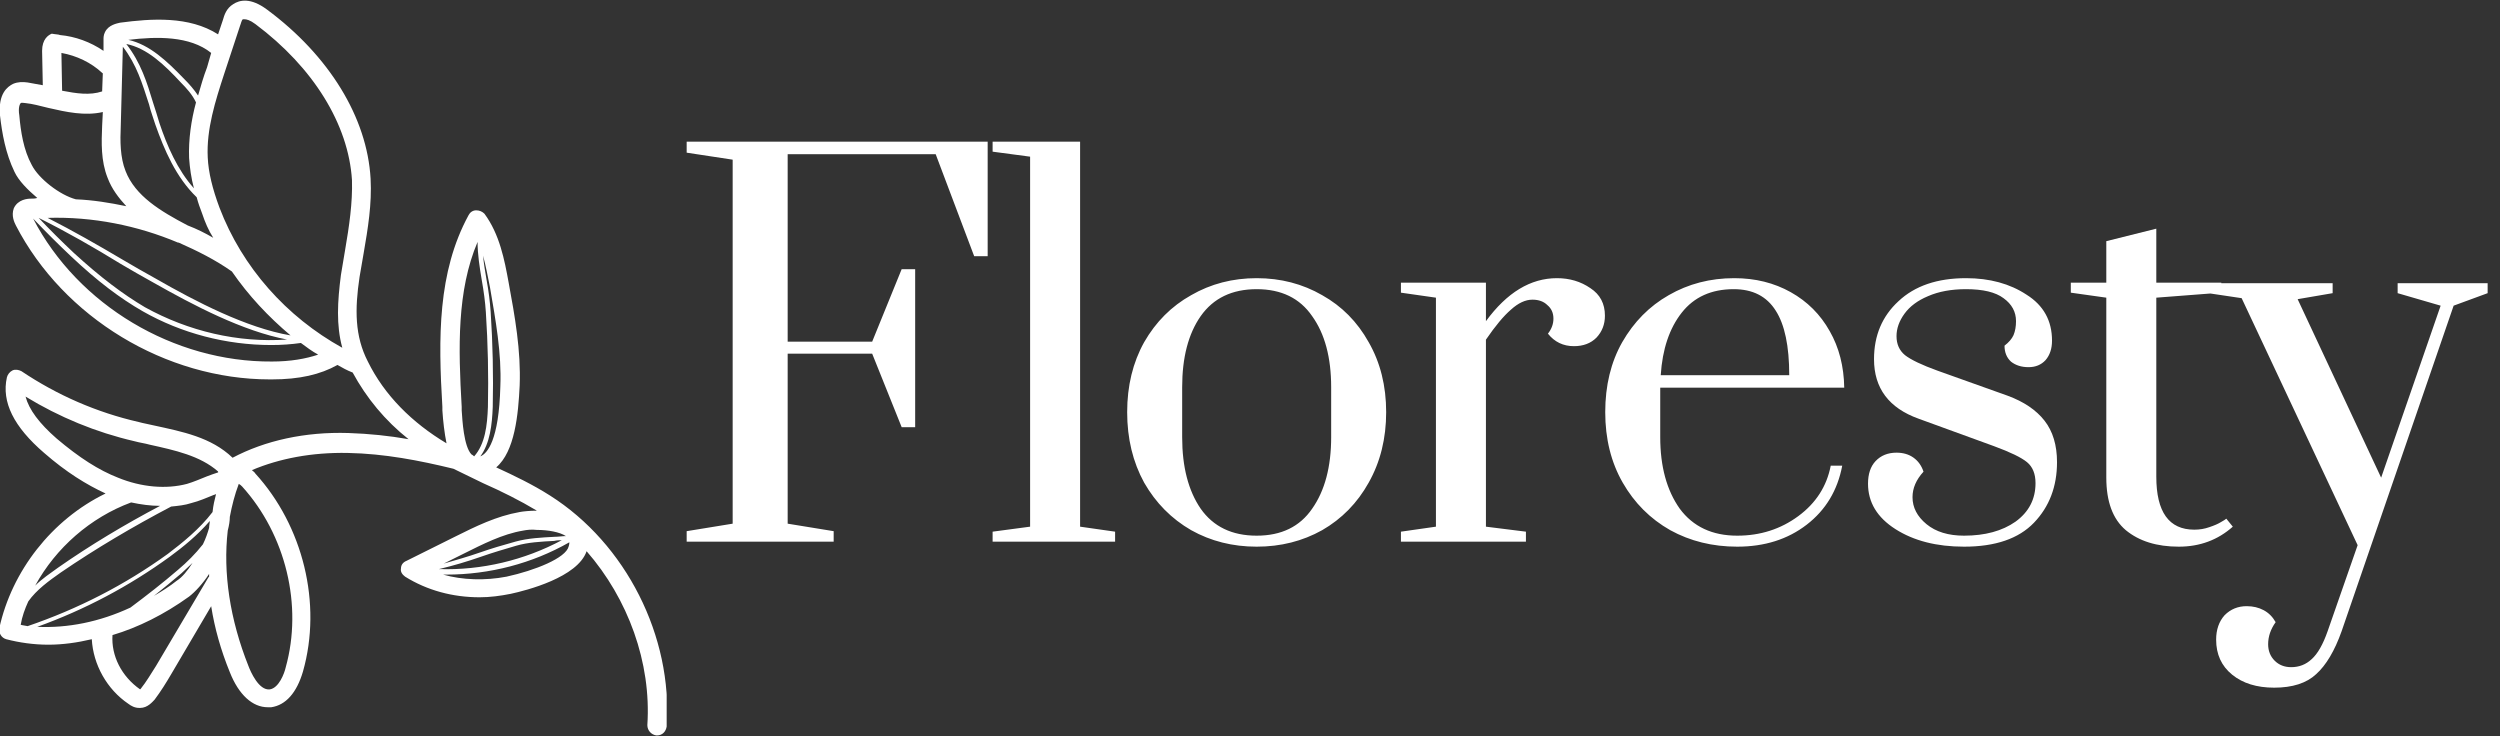
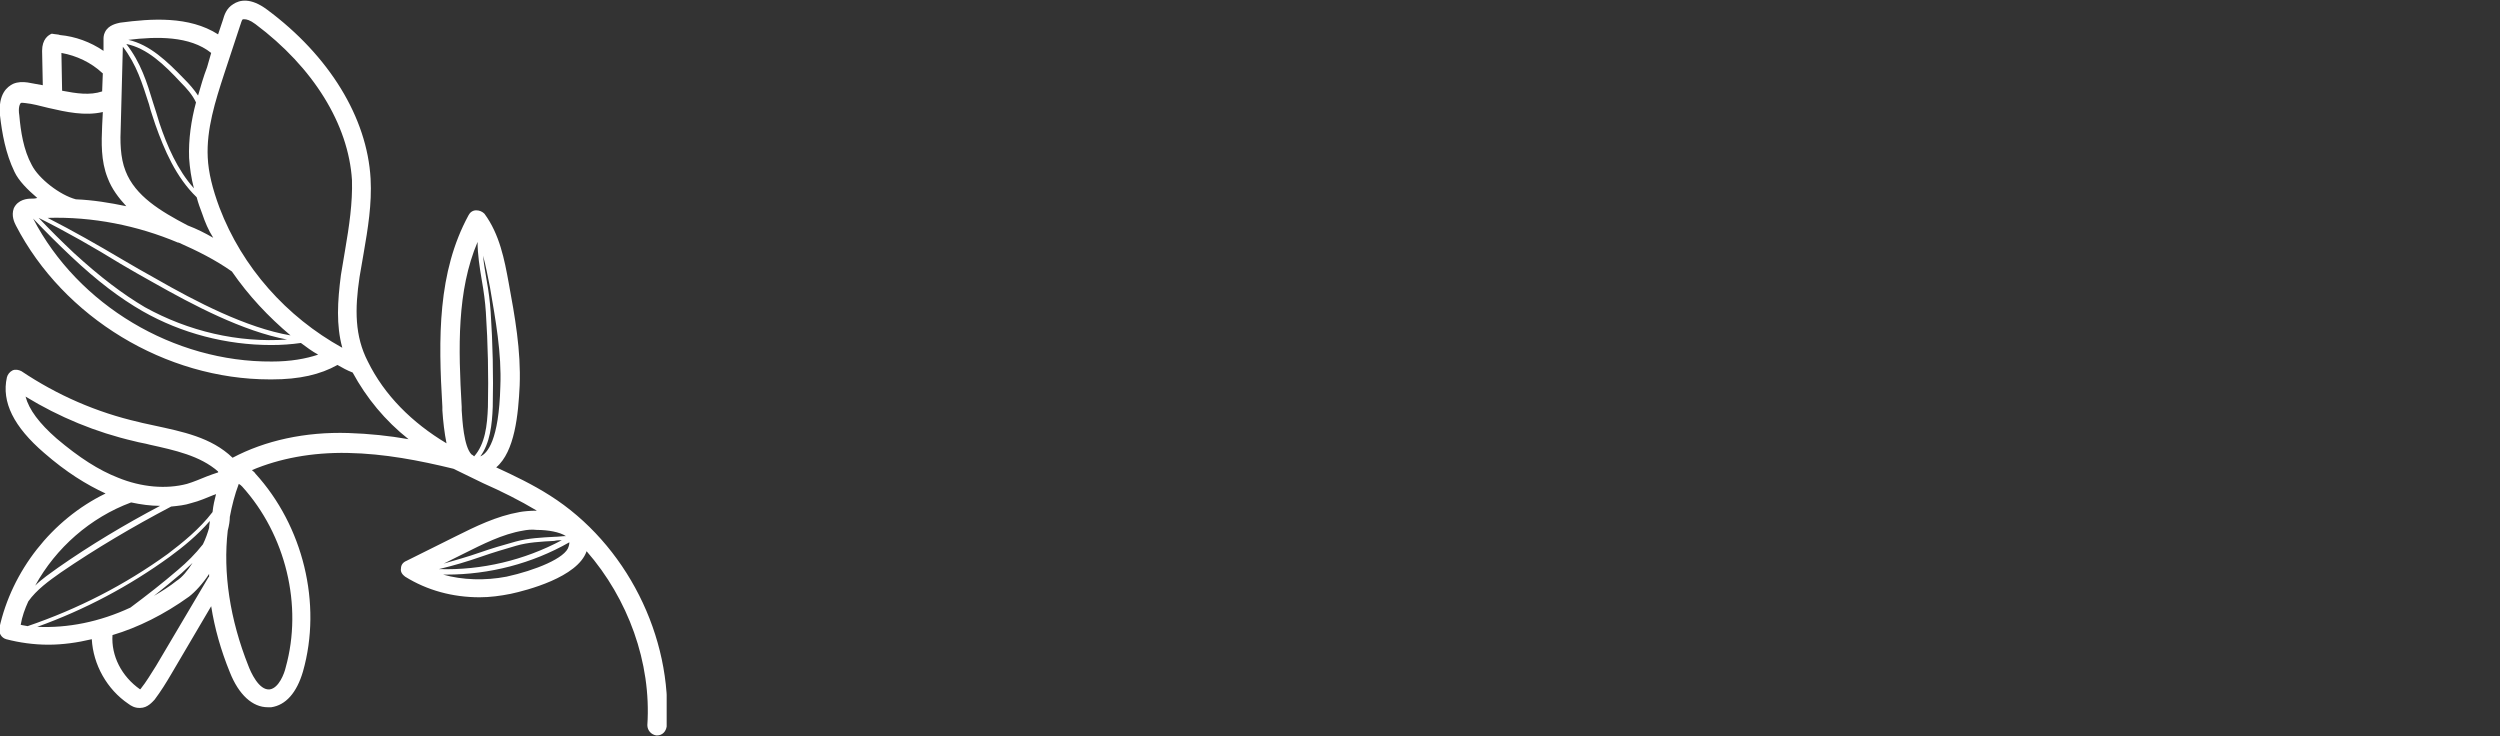
<svg xmlns="http://www.w3.org/2000/svg" width="180" height="53" viewBox="0 0 180 53" fill="none">
  <rect x="0" y="0" width="180" height="53" fill="#333333" stroke="none" />
-   <path d="M49.44 39V38.244L52.752 37.704V11.496L49.44 10.992V10.2H71.112V18.444H70.14L67.368 11.1H56.712V24.6H62.796L64.92 19.38H65.892V30.756H64.92L62.796 25.464H56.712V37.704L60.024 38.244V39H49.44ZM71.468 39V38.28L74.168 37.92V11.28L71.468 10.92V10.2H77.767V37.92L80.287 38.28V39H71.468ZM90.48 39.36C88.752 39.36 87.18 38.964 85.764 38.172C84.348 37.356 83.22 36.216 82.38 34.752C81.564 33.264 81.156 31.572 81.156 29.676C81.156 27.78 81.564 26.1 82.38 24.636C83.22 23.172 84.348 22.044 85.764 21.252C87.18 20.436 88.752 20.028 90.48 20.028C92.208 20.028 93.78 20.436 95.196 21.252C96.612 22.044 97.728 23.172 98.544 24.636C99.384 26.1 99.804 27.78 99.804 29.676C99.804 31.572 99.384 33.264 98.544 34.752C97.728 36.216 96.612 37.356 95.196 38.172C93.78 38.964 92.208 39.36 90.48 39.36ZM90.48 38.568C92.256 38.568 93.588 37.92 94.476 36.624C95.388 35.328 95.844 33.612 95.844 31.476V27.876C95.844 25.74 95.388 24.036 94.476 22.764C93.588 21.468 92.256 20.82 90.48 20.82C88.704 20.82 87.36 21.468 86.448 22.764C85.56 24.036 85.116 25.74 85.116 27.876V31.476C85.116 33.612 85.56 35.328 86.448 36.624C87.36 37.92 88.704 38.568 90.48 38.568ZM100.867 38.28L103.387 37.92V21.432L100.867 21.072V20.352H106.987V23.124C108.499 21.06 110.203 20.028 112.099 20.028C113.011 20.028 113.815 20.268 114.511 20.748C115.207 21.204 115.555 21.864 115.555 22.728C115.555 23.352 115.351 23.88 114.943 24.312C114.535 24.72 113.995 24.924 113.323 24.924C112.555 24.924 111.931 24.624 111.451 24.024C111.715 23.688 111.847 23.328 111.847 22.944C111.847 22.536 111.703 22.212 111.415 21.972C111.151 21.708 110.791 21.576 110.335 21.576C109.831 21.576 109.315 21.816 108.787 22.296C108.259 22.752 107.659 23.472 106.987 24.456V37.92L109.867 38.28V39H100.867V38.28ZM125.081 39.36C123.305 39.36 121.697 38.964 120.257 38.172C118.817 37.356 117.677 36.216 116.837 34.752C115.997 33.288 115.577 31.596 115.577 29.676C115.577 27.756 115.985 26.076 116.801 24.636C117.641 23.172 118.757 22.044 120.149 21.252C121.565 20.436 123.137 20.028 124.865 20.028C126.377 20.028 127.733 20.364 128.933 21.036C130.133 21.708 131.069 22.644 131.741 23.844C132.413 25.02 132.761 26.376 132.785 27.912H119.537V31.476C119.537 33.588 120.005 35.304 120.941 36.624C121.901 37.92 123.281 38.568 125.081 38.568C126.737 38.568 128.201 38.1 129.473 37.164C130.745 36.228 131.525 35.016 131.813 33.528H132.641C132.305 35.304 131.453 36.72 130.085 37.776C128.717 38.832 127.049 39.36 125.081 39.36ZM128.825 27.012C128.825 24.924 128.501 23.376 127.853 22.368C127.205 21.336 126.197 20.82 124.829 20.82C123.221 20.82 121.973 21.384 121.085 22.512C120.197 23.64 119.693 25.14 119.573 27.012H128.825ZM141.409 39.36C139.441 39.36 137.797 38.94 136.477 38.1C135.157 37.26 134.497 36.168 134.497 34.824C134.497 34.128 134.677 33.588 135.037 33.204C135.421 32.796 135.925 32.592 136.549 32.592C137.029 32.592 137.437 32.712 137.773 32.952C138.109 33.192 138.349 33.528 138.493 33.96C137.965 34.536 137.701 35.148 137.701 35.796C137.701 36.54 138.037 37.188 138.709 37.74C139.381 38.292 140.281 38.568 141.409 38.568C142.921 38.568 144.157 38.232 145.117 37.56C146.077 36.864 146.557 35.94 146.557 34.788C146.557 34.116 146.353 33.612 145.945 33.276C145.537 32.94 144.745 32.556 143.569 32.124L138.133 30.144C135.997 29.376 134.929 27.948 134.929 25.86C134.929 24.156 135.517 22.764 136.693 21.684C137.869 20.58 139.489 20.028 141.553 20.028C143.257 20.028 144.709 20.424 145.909 21.216C147.133 21.984 147.745 23.088 147.745 24.528C147.745 25.104 147.589 25.572 147.277 25.932C146.965 26.268 146.557 26.436 146.053 26.436C145.549 26.436 145.129 26.304 144.793 26.04C144.481 25.752 144.325 25.368 144.325 24.888C144.637 24.648 144.853 24.396 144.973 24.132C145.093 23.844 145.153 23.508 145.153 23.124C145.153 22.452 144.853 21.9 144.253 21.468C143.677 21.036 142.777 20.82 141.553 20.82C140.497 20.82 139.585 20.988 138.817 21.324C138.073 21.636 137.509 22.056 137.125 22.584C136.741 23.112 136.549 23.652 136.549 24.204C136.549 24.78 136.753 25.236 137.161 25.572C137.593 25.908 138.373 26.28 139.501 26.688L144.541 28.488C145.717 28.92 146.605 29.52 147.205 30.288C147.805 31.056 148.105 32.052 148.105 33.276C148.105 35.028 147.553 36.48 146.449 37.632C145.345 38.784 143.665 39.36 141.409 39.36ZM156.874 39.36C155.29 39.36 154.018 38.964 153.058 38.172C152.122 37.38 151.654 36.12 151.654 34.392V21.432L149.098 21.072V20.352H151.654V17.364L155.254 16.464V20.352H159.934V21.072L155.254 21.432V34.32C155.254 36.864 156.166 38.136 157.99 38.136C158.374 38.136 158.734 38.076 159.07 37.956C159.43 37.836 159.706 37.716 159.898 37.596C160.114 37.476 160.246 37.392 160.294 37.344L160.762 37.92C159.682 38.88 158.386 39.36 156.874 39.36ZM163.738 49.512C162.49 49.512 161.482 49.2 160.714 48.576C159.946 47.952 159.562 47.112 159.562 46.056C159.562 45.336 159.766 44.748 160.174 44.292C160.606 43.86 161.134 43.644 161.758 43.644C162.214 43.644 162.622 43.74 162.982 43.932C163.342 44.124 163.63 44.412 163.846 44.796C163.486 45.3 163.306 45.828 163.306 46.38C163.306 46.86 163.462 47.256 163.774 47.568C164.086 47.88 164.482 48.036 164.962 48.036C165.538 48.036 166.03 47.844 166.438 47.46C166.87 47.076 167.254 46.404 167.59 45.444L169.75 39.252L161.398 21.468L158.986 21.108V20.388H167.95V21.108L165.43 21.54L171.442 34.392L175.726 22.008L172.63 21.108V20.388H179.11V21.108L176.662 22.008L168.598 45.444C168.094 46.86 167.482 47.892 166.762 48.54C166.066 49.188 165.058 49.512 163.738 49.512Z" fill="white" />
  <g clip-path="url(#clip0)">
    <path d="M7.602 35.531C6.211 34.888 4.77 33.997 3.18 32.612C0.994 30.731 0.099 28.95 0.497 27.168C0.547 26.97 0.696 26.772 0.894 26.673C1.093 26.574 1.342 26.624 1.54 26.723C4.124 28.455 6.957 29.692 9.988 30.385C10.335 30.484 10.683 30.533 11.081 30.632C13.118 31.078 15.205 31.474 16.745 32.958C19.081 31.721 21.963 31.078 25.093 31.177C26.584 31.226 28.025 31.375 29.416 31.622C27.727 30.286 26.385 28.653 25.391 26.822C24.994 26.673 24.646 26.475 24.298 26.277C23.056 26.97 21.565 27.317 19.578 27.317C19.528 27.317 19.478 27.317 19.429 27.317C11.925 27.317 4.571 22.863 1.143 16.232C1.043 16.034 0.795 15.539 0.994 14.995C1.292 14.351 1.988 14.302 2.236 14.302C2.385 14.302 2.534 14.302 2.683 14.252C1.988 13.658 1.342 13.015 1.043 12.372C0.398 11.036 0.149 9.6 -3.09194e-06 8.314C-0.149 6.73 0.547 6.235 0.944 6.037C1.292 5.889 1.64 5.889 1.988 5.938C2.335 5.988 2.733 6.087 3.081 6.136L3.031 3.662C3.031 2.821 3.478 2.524 3.727 2.425C3.975 2.474 4.224 2.474 4.323 2.524C5.416 2.623 6.509 3.019 7.453 3.662L7.453 2.821C7.453 2.722 7.453 2.524 7.553 2.326C7.801 1.782 8.447 1.683 8.646 1.633C10.882 1.336 13.615 1.138 15.702 2.474L16.05 1.435C16.149 1.089 16.298 0.594 16.795 0.297C17.242 7.14538e-05 18.037 -0.198 19.23 0.693C23.702 4.008 26.435 8.462 26.683 12.867C26.783 14.697 26.485 16.479 26.186 18.211C26.087 18.805 25.988 19.399 25.888 19.943C25.54 22.269 25.54 24.199 26.485 26.03C27.677 28.455 29.665 30.434 32.149 31.919C32 31.177 31.901 30.335 31.851 29.544L31.851 29.296C31.553 24.347 31.503 19.597 33.739 15.489C33.839 15.291 34.037 15.143 34.286 15.143C34.534 15.143 34.733 15.242 34.882 15.39C35.975 16.875 36.323 18.706 36.621 20.339C37.068 22.764 37.516 25.238 37.416 27.762C37.317 29.84 37.068 32.513 35.727 33.651C37.019 34.245 38.36 34.888 39.602 35.68C45.068 39.144 48.447 45.825 48 52.307C47.95 52.654 47.702 52.951 47.304 52.951L47.255 52.951C46.907 52.901 46.609 52.604 46.609 52.208C46.907 47.705 45.217 43.103 42.236 39.688C41.59 41.569 37.913 42.509 36.77 42.756C36.025 42.905 35.279 43.004 34.534 43.004C32.596 43.004 30.758 42.509 29.168 41.519C28.969 41.371 28.82 41.173 28.87 40.925C28.87 40.678 29.019 40.48 29.267 40.381L32.745 38.649C34.236 37.907 35.727 37.164 37.416 36.867C37.665 36.818 38.161 36.769 38.658 36.769C37.416 36.026 36.124 35.383 34.783 34.789C34.087 34.443 33.342 34.096 32.646 33.75C30.211 33.156 27.677 32.661 25.044 32.612C22.46 32.562 20.124 33.008 18.137 33.849C18.236 33.948 18.335 33.997 18.385 34.096C21.814 37.857 23.205 43.449 21.814 48.348C21.366 49.882 20.571 50.773 19.528 50.922C19.429 50.922 19.379 50.922 19.279 50.922C18.186 50.922 17.192 50.031 16.547 48.398C15.901 46.814 15.453 45.231 15.205 43.647L12.323 48.546C11.975 49.14 11.578 49.783 11.13 50.377C10.981 50.526 10.633 50.971 10.087 50.971C10.087 50.971 10.087 50.971 10.037 50.971C9.689 50.971 9.441 50.823 9.242 50.674C7.702 49.635 6.708 47.853 6.609 46.023C5.565 46.27 4.522 46.418 3.478 46.418C2.435 46.418 1.391 46.27 0.447 46.023C0.099 45.923 -0.099 45.577 -0.05 45.231C0.845 41.123 3.727 37.412 7.602 35.531ZM19.578 26.03C20.919 26.03 22.012 25.832 22.907 25.535C22.46 25.288 22.062 24.991 21.665 24.694C20.969 24.793 20.273 24.842 19.528 24.842C16.298 24.842 13.068 24.001 10.286 22.417C8.646 21.477 7.006 20.24 5.118 18.459C4.174 17.568 3.28 16.677 2.385 15.737C5.615 21.972 12.522 26.079 19.578 26.03ZM14.112 7.374C13.863 6.829 13.416 6.334 13.019 5.938C11.826 4.652 10.584 3.464 9.093 3.167C10.137 4.503 10.584 5.938 11.031 7.423C11.18 7.868 11.329 8.363 11.478 8.858C12.025 10.491 12.77 12.223 13.963 13.559C13.764 12.817 13.665 12.075 13.615 11.382C13.565 10.046 13.764 8.66 14.112 7.374ZM14.559 15.39C14.41 14.995 14.261 14.599 14.162 14.203C12.671 12.768 11.826 10.788 11.18 8.957C11.031 8.462 10.832 7.967 10.733 7.522C10.236 5.988 9.838 4.652 8.845 3.365L8.696 9.056C8.646 10.145 8.646 11.332 9.043 12.322C9.739 14.104 11.528 15.192 13.515 16.232C14.162 16.479 14.758 16.776 15.354 17.122C15.006 16.578 14.758 15.984 14.559 15.39ZM16.696 19.547C15.503 18.706 14.211 18.063 12.87 17.469C12.87 17.469 12.87 17.469 12.82 17.469C9.888 16.232 6.658 15.588 3.429 15.687C5.267 16.628 7.006 17.617 8.845 18.706C9.59 19.151 10.385 19.597 11.18 20.042C14.112 21.725 17.739 23.605 20.919 24.149C19.329 22.813 17.888 21.279 16.696 19.547ZM2.783 15.687C3.578 16.529 4.422 17.37 5.317 18.211C7.205 19.943 8.845 21.18 10.435 22.12C13.565 23.852 17.143 24.694 20.671 24.446C17.491 23.852 13.913 21.972 11.031 20.339C10.236 19.894 9.441 19.448 8.696 19.003C6.758 17.815 4.87 16.727 2.783 15.687ZM1.839 7.423C1.789 7.423 1.54 7.374 1.491 7.423C1.441 7.473 1.292 7.72 1.391 8.314C1.491 9.452 1.689 10.788 2.286 11.877C2.783 12.867 4.323 14.054 5.466 14.351C6.708 14.401 7.901 14.599 9.093 14.846C8.547 14.252 8.05 13.609 7.752 12.817C7.255 11.58 7.304 10.244 7.354 9.056L7.404 8.066C6.112 8.363 4.77 8.066 3.478 7.769C2.882 7.621 2.335 7.473 1.839 7.423ZM7.354 5.246C6.559 4.503 5.516 4.008 4.422 3.811L4.472 6.532C5.516 6.73 6.46 6.879 7.354 6.582L7.404 5.246C7.354 5.295 7.354 5.295 7.354 5.246ZM9.242 2.87C10.783 3.217 12.025 4.404 13.267 5.691C13.615 6.037 13.963 6.433 14.261 6.879C14.46 6.186 14.658 5.493 14.907 4.85L15.205 3.811C13.665 2.573 11.28 2.623 9.242 2.87ZM25.342 12.966C25.093 8.957 22.559 4.85 18.385 1.732C17.988 1.435 17.739 1.386 17.59 1.386C17.54 1.386 17.54 1.386 17.491 1.386C17.391 1.435 17.342 1.732 17.292 1.831L16.149 5.295C15.503 7.275 14.857 9.304 14.957 11.332C15.006 12.421 15.304 13.609 15.801 14.945C17.441 19.25 20.621 22.813 24.646 25.04C24.199 23.407 24.298 21.725 24.547 19.795C24.646 19.201 24.745 18.607 24.845 18.013C25.143 16.281 25.391 14.599 25.342 12.966ZM33.242 29.296L33.242 29.544C33.292 30.286 33.391 32.117 33.938 32.711C34.037 32.76 34.087 32.81 34.137 32.859C34.932 31.968 35.081 30.632 35.13 29.296C35.18 27.02 35.13 24.743 34.981 22.467C34.932 21.725 34.832 20.982 34.683 20.141C34.534 19.25 34.385 18.31 34.385 17.419C32.894 20.933 32.994 25.04 33.242 29.296ZM36.025 27.811C36.124 25.436 35.677 23.011 35.279 20.685C35.13 19.943 34.981 19.151 34.783 18.409C34.832 19.003 34.932 19.547 35.031 20.141C35.18 20.933 35.279 21.725 35.329 22.467C35.478 24.743 35.528 27.02 35.478 29.296C35.429 30.583 35.279 31.919 34.584 32.859C35.081 32.661 35.925 31.721 36.025 27.811ZM36.472 41.519C38.509 41.074 40.745 40.183 40.944 39.342C40.994 39.193 40.994 39.094 40.994 39.045C38.311 40.579 35.23 41.371 32.149 41.371C32.05 41.371 31.95 41.371 31.901 41.371C33.292 41.767 34.932 41.816 36.472 41.519ZM40.447 38.896C40.298 38.896 40.099 38.896 39.901 38.946C38.956 38.995 38.012 39.045 37.168 39.292C36.323 39.54 35.478 39.787 34.633 40.084C33.64 40.431 32.646 40.727 31.602 40.975C34.683 41.074 37.764 40.331 40.447 38.896ZM37.665 38.204C36.174 38.451 34.733 39.193 33.342 39.886L31.95 40.579C32.795 40.331 33.689 40.084 34.534 39.787C35.379 39.49 36.224 39.243 37.118 38.995C38.012 38.748 39.006 38.699 39.95 38.649C40.199 38.649 40.497 38.599 40.745 38.599C40.298 38.303 39.453 38.154 38.658 38.154C38.261 38.105 37.913 38.154 37.665 38.204ZM15.553 35.581C15.503 35.581 15.453 35.63 15.404 35.63C14.907 35.828 14.36 36.076 13.764 36.224C13.317 36.373 12.82 36.422 12.323 36.472C9.59 37.907 6.907 39.49 4.373 41.222C3.528 41.816 2.634 42.459 2.037 43.301C1.789 43.845 1.59 44.389 1.491 44.983C1.64 45.033 1.789 45.033 1.988 45.082C5.615 43.845 8.994 42.113 12.075 39.886C13.118 39.094 14.36 38.105 15.304 36.867C15.354 36.373 15.453 35.977 15.553 35.581ZM2.534 42.163C3.031 41.668 3.627 41.272 4.174 40.876C6.509 39.243 8.994 37.758 11.528 36.422C10.832 36.422 10.137 36.323 9.441 36.175C6.509 37.263 4.025 39.441 2.534 42.163ZM15.702 33.948C14.41 32.81 12.571 32.414 10.783 32.018C10.435 31.919 10.037 31.869 9.689 31.77C6.907 31.127 4.273 30.038 1.839 28.554C2.087 29.494 2.832 30.484 4.075 31.572C5.714 32.958 7.106 33.849 8.497 34.393C10.186 35.086 11.975 35.234 13.466 34.839C13.963 34.69 14.41 34.492 14.907 34.294C15.155 34.195 15.453 34.096 15.752 33.997C15.702 34.047 15.702 33.997 15.702 33.948ZM17.888 47.952C18.037 48.348 18.634 49.734 19.429 49.635C20.075 49.536 20.472 48.497 20.571 48.051C21.814 43.598 20.571 38.501 17.441 35.036C17.342 34.938 17.292 34.888 17.192 34.839C16.894 35.63 16.696 36.422 16.547 37.214C16.547 37.511 16.497 37.808 16.398 38.204C16.05 41.222 16.547 44.587 17.888 47.952ZM10.087 49.635L10.137 49.586C10.534 49.091 10.882 48.497 11.23 47.952L15.006 41.569L15.056 41.519C15.056 41.47 15.056 41.371 15.056 41.321C14.609 42.014 14.062 42.608 13.615 42.954C11.826 44.241 9.938 45.181 8.099 45.726C8 47.21 8.745 48.695 10.087 49.635ZM13.863 40.529C13.615 40.777 13.317 41.024 13.068 41.272C12.422 41.816 11.776 42.361 11.081 42.905C11.677 42.558 12.224 42.212 12.72 41.816C13.118 41.569 13.515 41.074 13.863 40.529ZM9.391 43.746C10.584 42.855 11.727 41.965 12.82 41.024C13.466 40.48 14.062 39.886 14.609 39.193C14.807 38.797 14.957 38.352 15.056 38.006C15.056 37.857 15.106 37.659 15.106 37.511C14.211 38.55 13.168 39.391 12.224 40.084C9.292 42.212 6.112 43.895 2.683 45.132C4.87 45.231 7.155 44.785 9.391 43.746Z" fill="white" />
  </g>
  <defs>
    <clipPath id="clip0">
      <rect width="48" height="53" fill="white" transform="matrix(-1 8.74228e-08 8.74228e-08 1 48 0)" />
    </clipPath>
  </defs>
</svg>